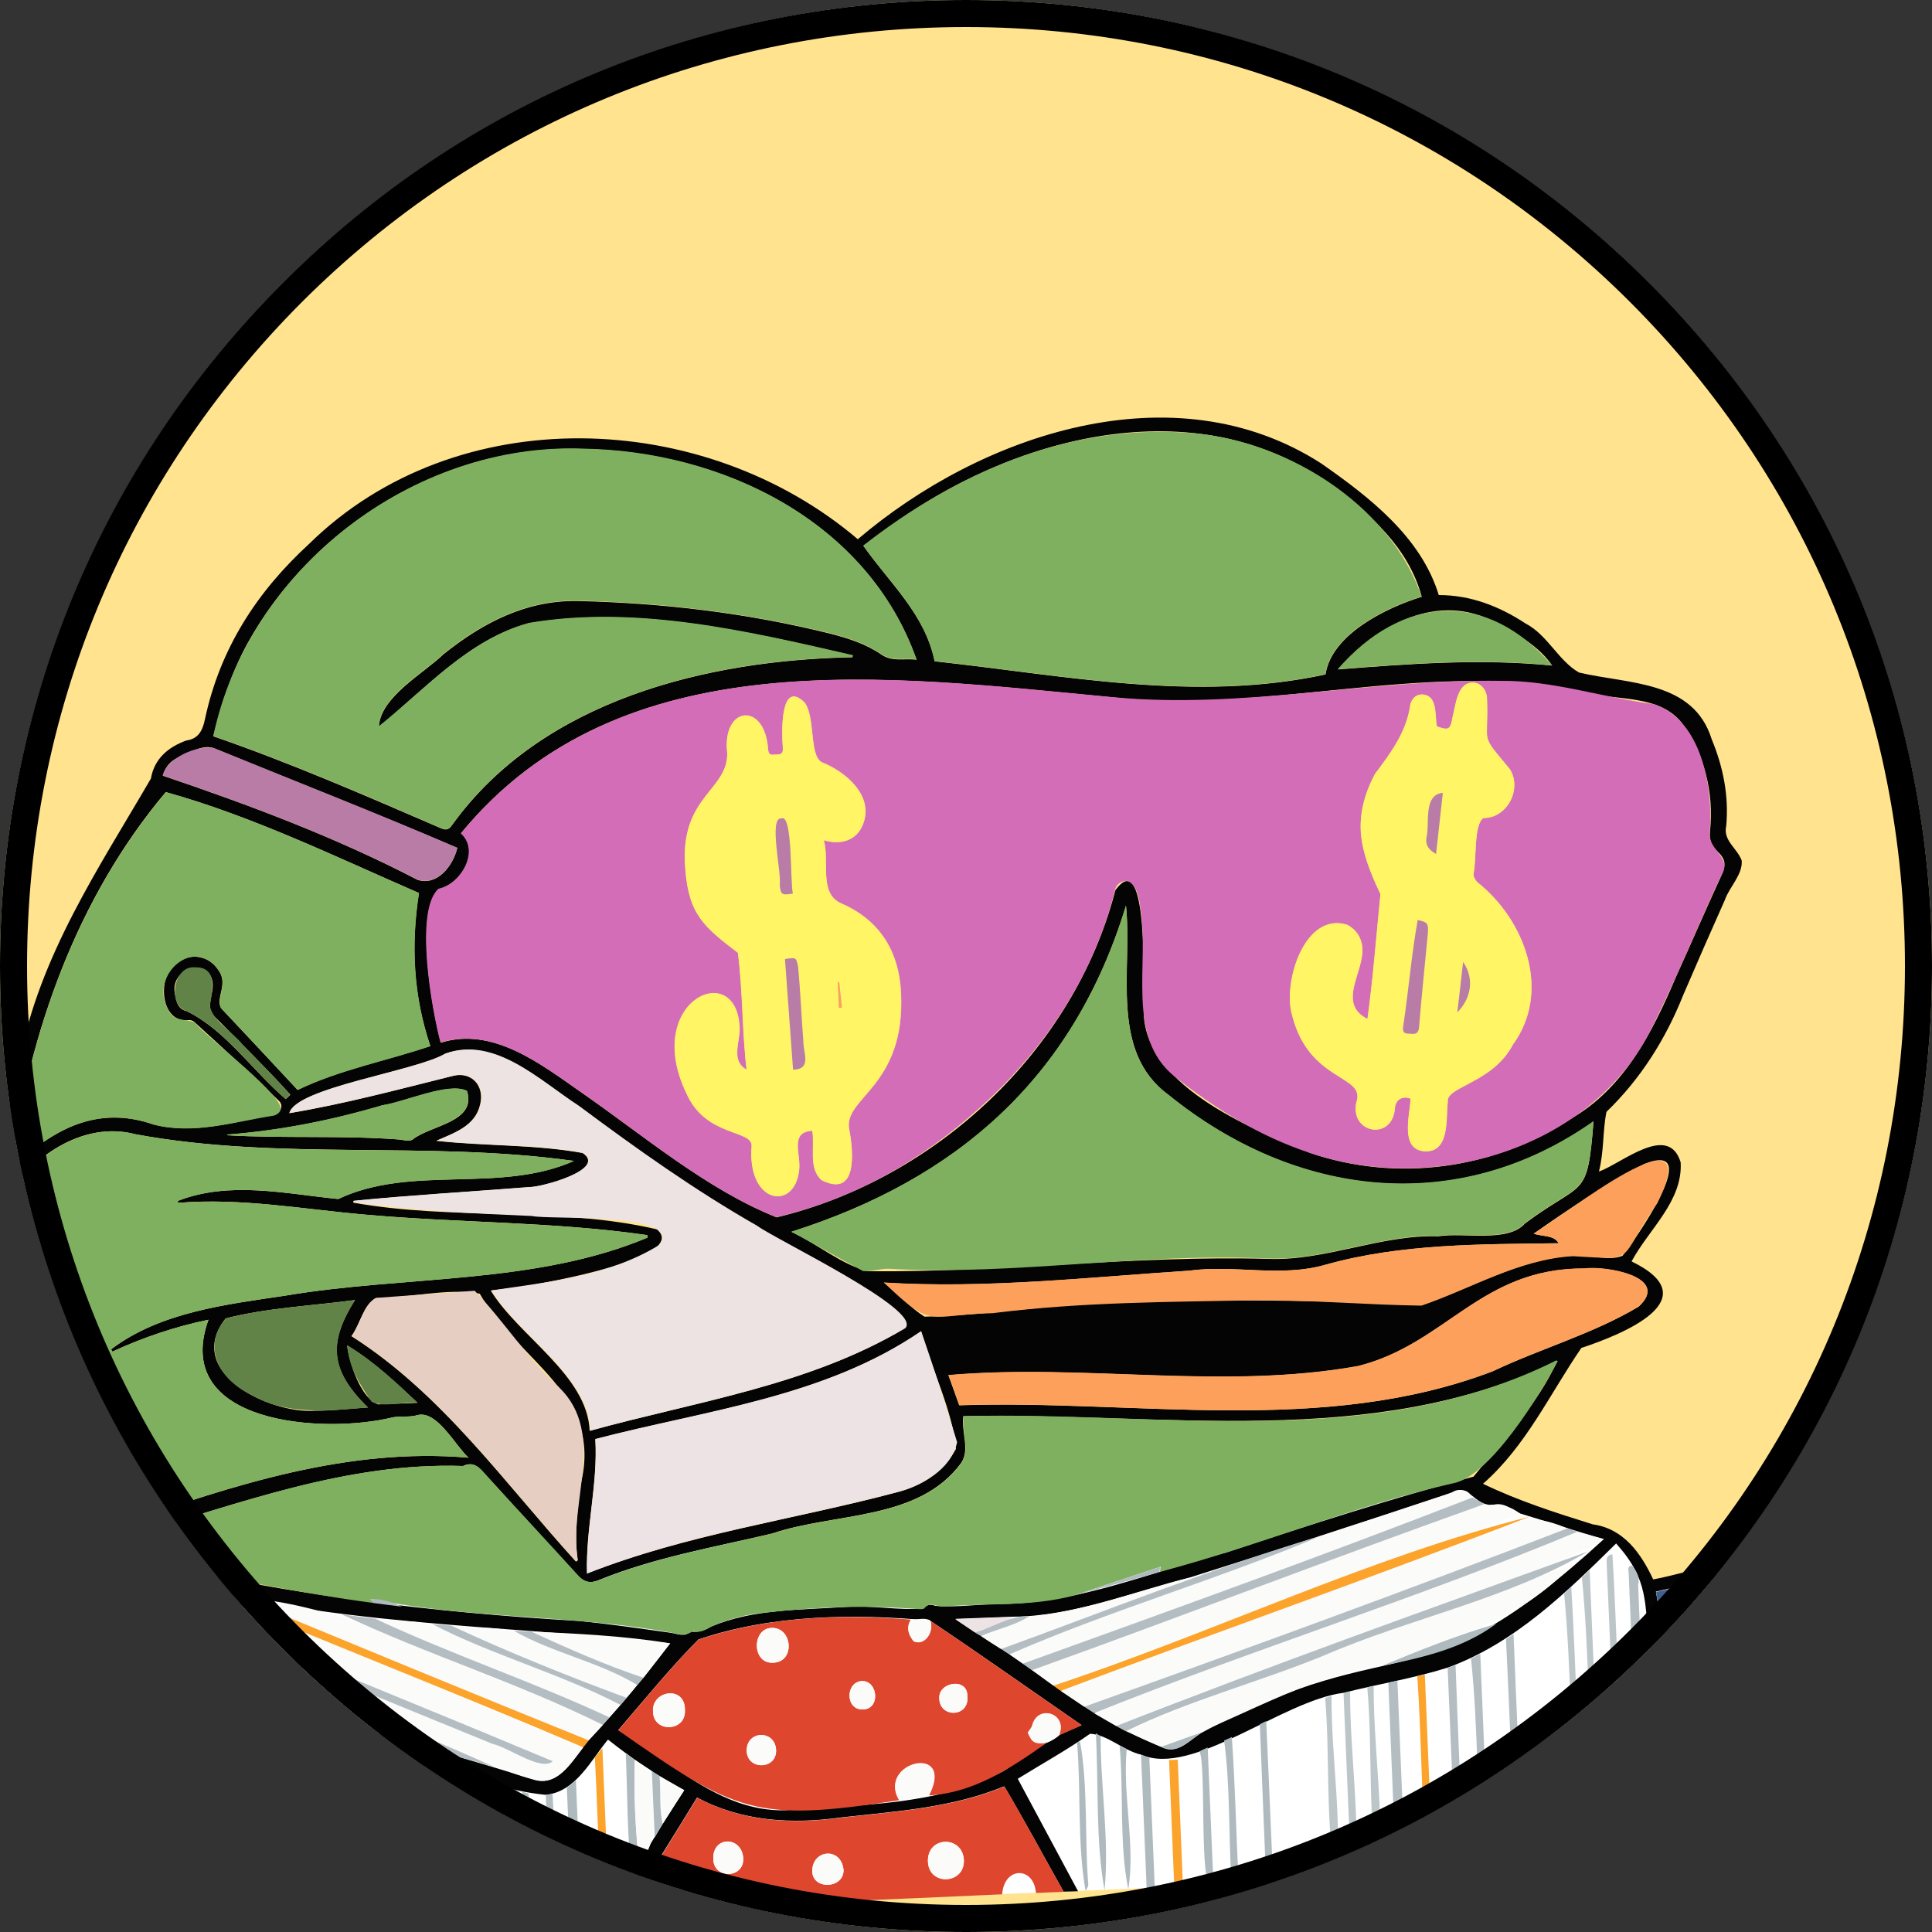
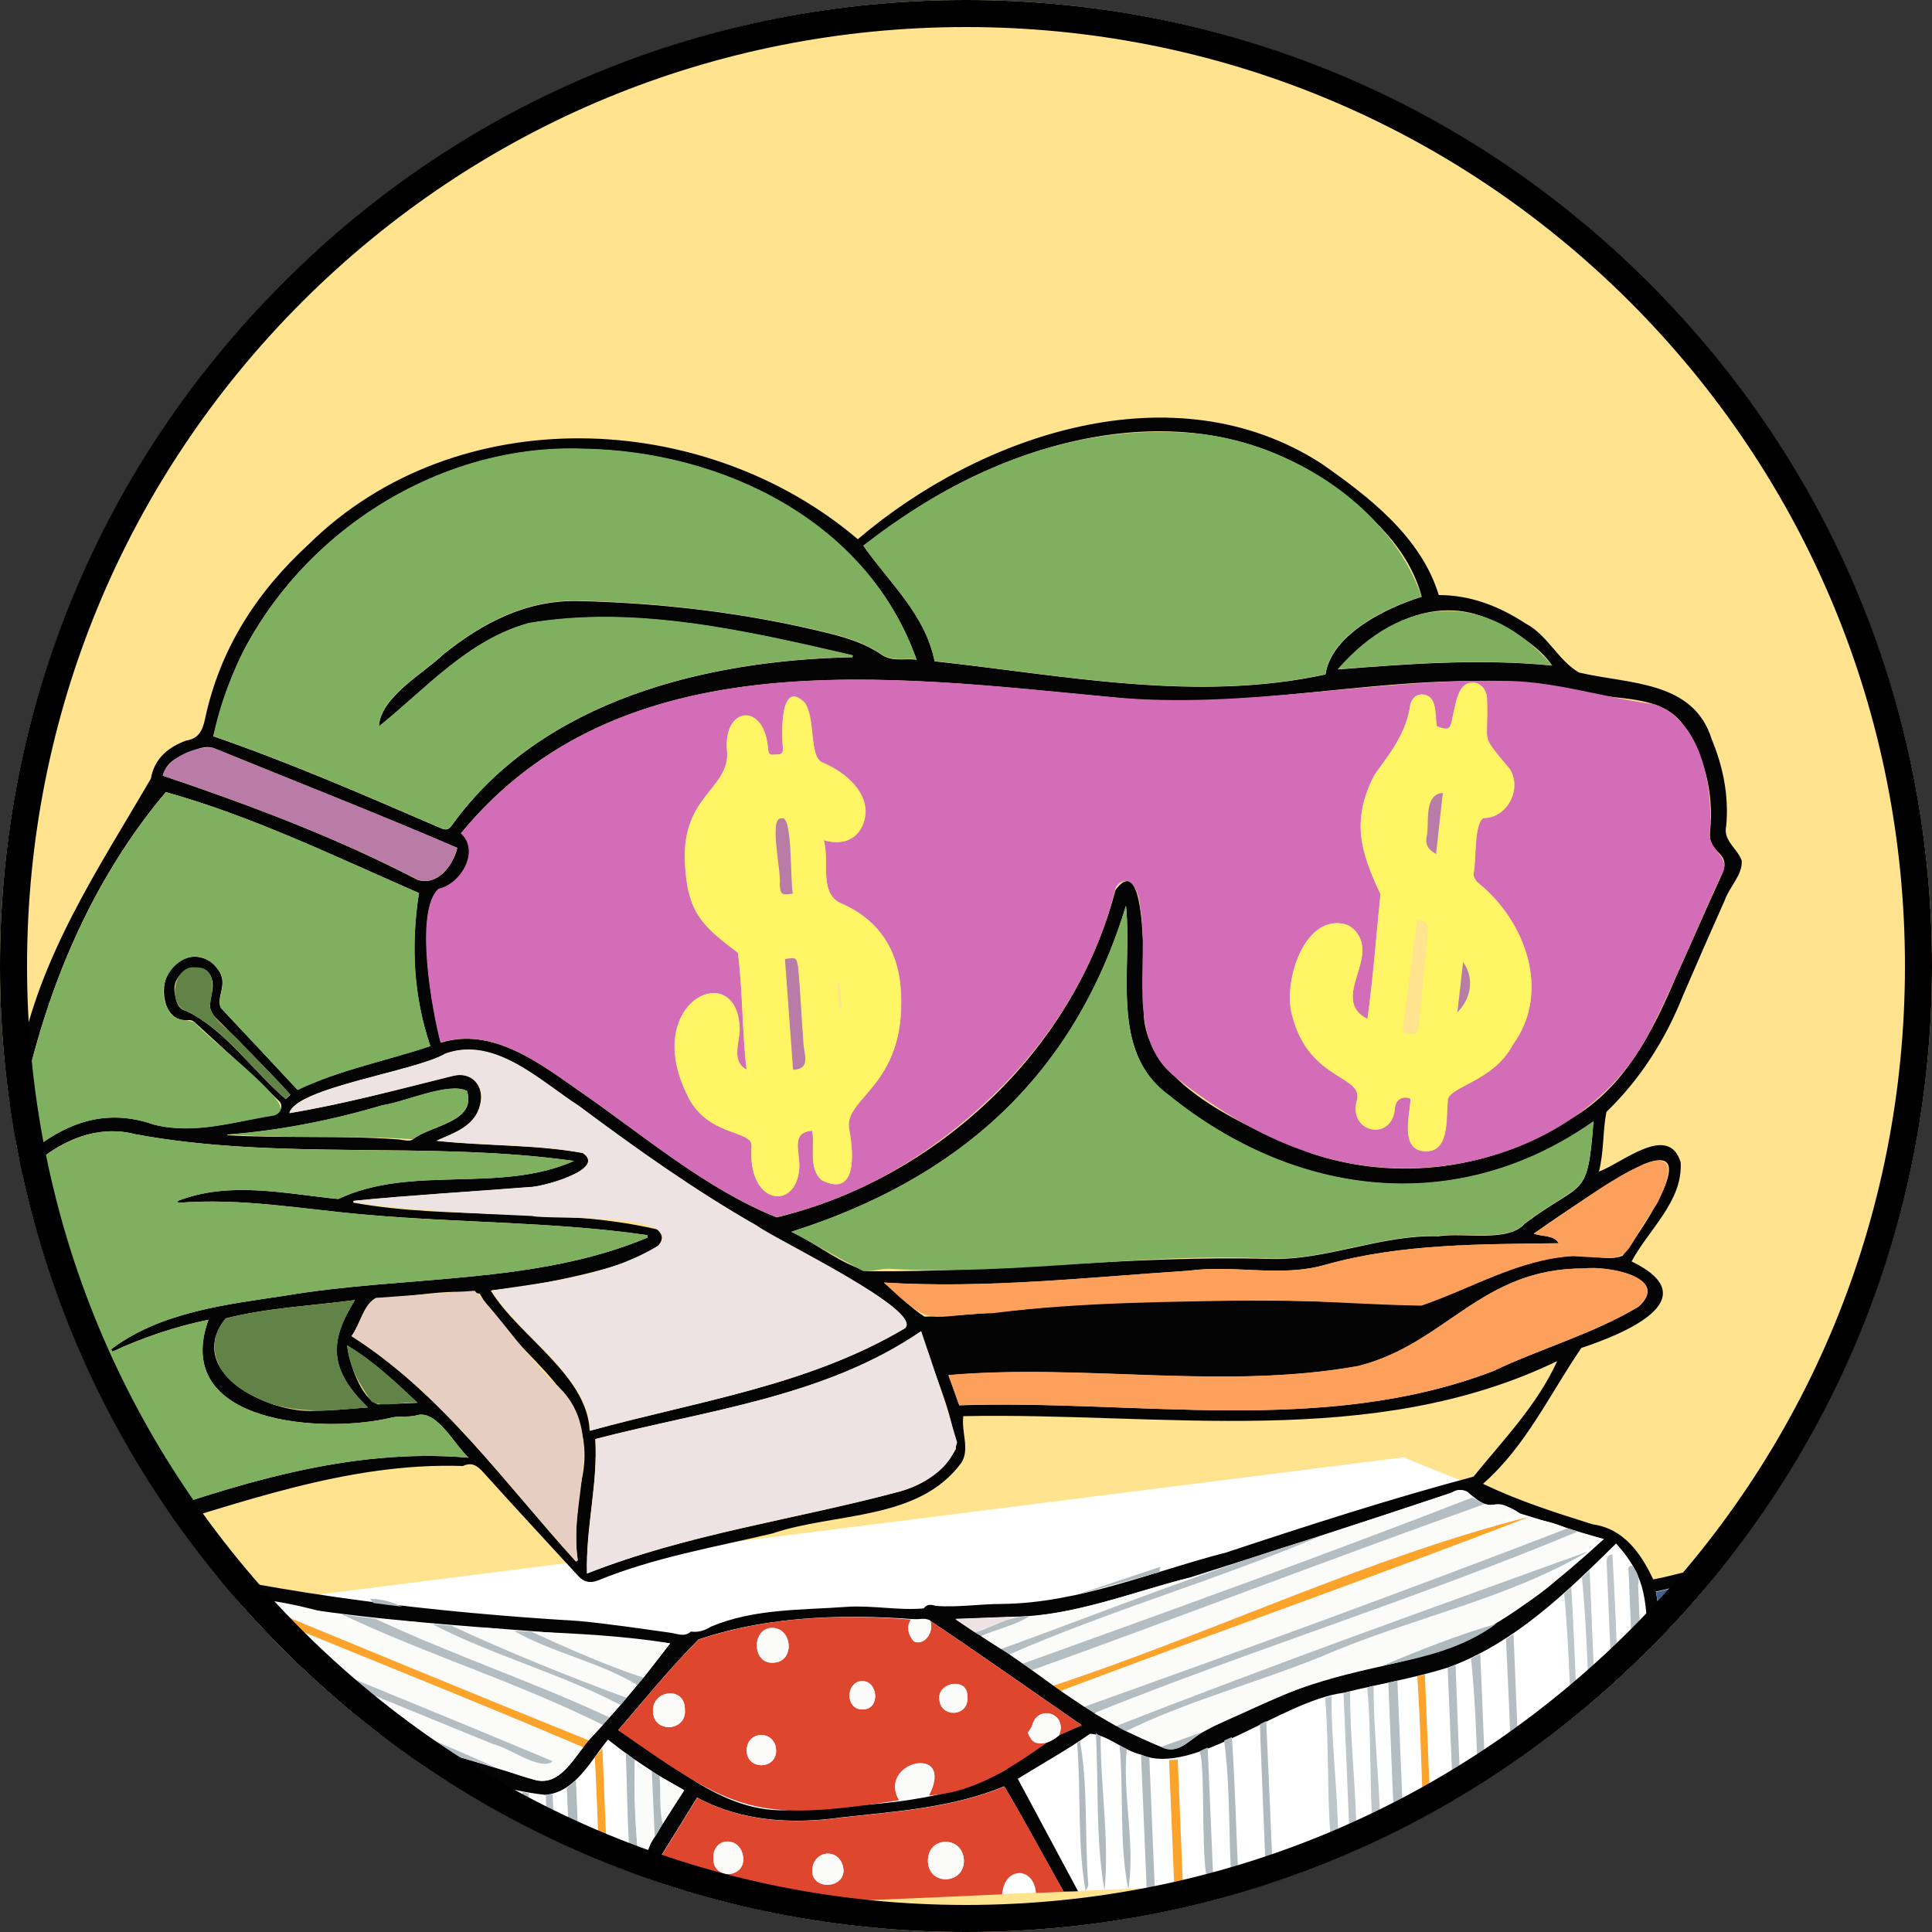
<svg xmlns="http://www.w3.org/2000/svg" xmlns:xlink="http://www.w3.org/1999/xlink" version="1.1" id="Layer_1" x="0px" y="0px" viewBox="0 0 100 100" style="enable-background:new 0 0 100 100;" xml:space="preserve">
  <rect x="0" y="0" width="100" height="100" fill="#333333" stroke="none" />
  <style type="text/css">
	.st0{clip-path:url(#SVGID_00000162345622999789709080000018317628969953788576_);}
	.st1{fill:#FFE38F;}
	.st2{fill:#FFFFFF;}
	.st3{fill:#040404;}
	.st4{fill:#DE472E;}
	.st5{fill:#42608D;}
	.st6{fill:#B4BEC2;}
	.st7{fill:#BCC5C8;}
	.st8{fill:#FCA32B;}
	.st9{fill:#AFBABE;}
	.st10{fill:#B87CA7;}
	.st11{fill:#D46DB7;}
	.st12{fill:#7FB05F;}
	.st13{fill:#EDE3E2;}
	.st14{fill:#EDE3E4;}
	.st15{fill:#FCA05B;}
	.st16{fill:#E6CEC2;}
	.st17{fill:#FBFBFA;}
	.st18{fill:#618347;}
	.st19{fill:#FFF565;}
</style>
  <g>
    <g>
      <defs>
        <path id="SVGID_1_" d="M50,0L50,0c27.61,0,50,22.39,50,50l0,0c0,27.61-22.39,50-50,50l0,0C22.39,100,0,77.61,0,50l0,0     C0,22.39,22.39,0,50,0z" />
      </defs>
      <clipPath id="SVGID_00000067218122584223814570000007609402930050770610_">
        <use xlink:href="#SVGID_1_" style="overflow:visible;" />
      </clipPath>
      <g style="clip-path:url(#SVGID_00000067218122584223814570000007609402930050770610_);">
        <path class="st1" d="M50,0L50,0c27.61,0,50,22.39,50,50l0,0c0,27.61-22.39,50-50,50l0,0C22.39,100,0,77.61,0,50l0,0     C0,22.39,22.39,0,50,0z" />
        <g>
          <path class="st2" d="M81.89,94.03c3.43-2.88,6.43-6.2,9.5-9.45l-1.36-0.78l-1.47-2.05l-3.02,0.13l-1.5-2.31      c-2.63-0.63-8.83-3.07-11.39-4.14c0,0-63.5,8.03-63.5,8.03c2.99,5.25,5.55,10.73,8.52,16l60.27-2.51      C79.31,96.05,80.63,95.08,81.89,94.03z" />
          <path class="st3" d="M55.8,97.89c-1.06-1.98-2.09-3.9-3.12-5.82c1.22-0.76,2.55-1.49,3.74-2.33c0.89,0.03,1.72,0.87,2.64,1.08      l0.01,0c2.65,1.18,7.29-2.8,10.47-3.2c1.78-0.45,3.63-0.75,5.38-1.3c3.47-1.26,6.14-3.88,8.73-6.43      c1.74,1.94,1.44,3.06,1.74,5.44c0.25,1.55,0.54,3.09,0.86,4.62c0.27-0.27,0.53-0.54,0.8-0.81c-0.44-2.26-0.98-4.5-1.34-6.76      c0.34-0.08,0.68-0.15,1.05-0.24c0.35,2.04,0.8,4.01,1.23,6.03c0.15-0.16,0.3-0.32,0.45-0.47c-0.42-1.86-0.81-3.74-1.17-5.63      c0.41-0.01,0.9-0.3,1.17,0.11c0.72,1.18,1.27,2.44,1.67,3.75c0.23-0.24,0.46-0.49,0.68-0.73c-0.11-0.28-0.22-0.55-0.33-0.83      c0.02-0.02,0.03-0.04,0.05-0.06c0.23,0.15,0.46,0.3,0.69,0.46c0.18-0.19,0.36-0.39,0.55-0.58c-0.45-0.27-0.88-0.64-1.42-0.7      c-0.22-0.03-0.31-0.15-0.4-0.32c-1.19-2.76-1.91-1.87-4.36-1.42c-0.64-1.36-1.53-2.63-3.13-2.85c-1.92-0.6-3.86-1.22-5.68-2.1      c2.22-1.94,3.47-4.67,5.09-7.03c2.14-0.71,6.63-2.52,2.6-4.48c0.89-1.66,2.66-3.12,2.54-5.13c-0.63-2.06-3.03,0.05-4.23,0.48      c0.27-1.05,0.19-2.11,0.39-3.09c1.75-1.69,3.06-3.75,3.97-6.04c0.71-1.65,1.43-3.3,2.16-4.93c0.23-0.67,0.93-1.31,0.87-2.04      c-0.24-0.65-0.98-1.03-0.8-1.8c0.14-1.56-0.16-3.04-0.75-4.47c-0.95-3.06-4.29-2.85-6.87-3.46c-1.07-0.61-1.63-1.95-2.77-2.54      c-1.37-0.9-2.85-1.47-4.49-1.47c-0.92-3.02-3.62-5.09-6.08-6.81c-7.62-4.91-17.61-1.52-23.99,3.92      c-7.94-6.75-20.77-7.26-28.41,0.25c-2.67,2.45-4.6,5.39-5.38,9.06c-0.13,0.62-0.35,1.02-0.97,1.11      c-0.91,0.33-1.65,0.92-1.83,1.97c-2.71,4.66-5.76,9.14-6.82,14.66c-0.41,1.8-0.85,3.6-0.97,5.46c-0.03,0.48-0.19,0.82-0.54,1.12      c-0.92,0.89-1.69,1.94-2.55,2.88c0.09,0.26,0.18,0.51,0.27,0.76c0.56-0.4,2.54-3.36,2.96-2.98c1.34-2.21,4.06-4.23,6.85-3.49      c7.49,1.38,15.13,0.32,22.69,1.38c-3.86,1.71-8.4,0.17-12.2,1.97c-2.74-0.27-5.62-0.95-8.31,0.1c0,0.03,0.01,0.07,0.01,0.1      c3.27-0.27,6.45,0.33,9.71,0.61c4.86,0.43,9.75,0.36,14.59,1.06c0,0.04,0.01,0.08,0.01,0.13c-5.82,2.44-12.55,1.95-18.73,3      c-3.08,0.46-6.49,0.85-9.03,2.78c0.02,0.04,0.05,0.08,0.07,0.12c1.57-0.73,3.3-1.31,4.97-1.65c-1.96,5.43,6.01,5.93,9.54,5.05      c0.43-0.07,0.89,0.01,1.3-0.12c1.01-0.22,1.92,1.56,2.62,2.21c-6.21-0.54-12.15,1.41-17.94,3.43c0.13,0.2,0.27,0.41,0.4,0.61      c5.66-1.66,11.27-3.81,17.25-3.61c0.59-0.28,0.88,0.14,1.24,0.53c1.56,1.73,3.14,3.43,4.71,5.14c0.31,0.35,0.65,0.41,1.05,0.25      c2.91-1.19,5.99-1.71,9.02-2.43c3.25-1.1,7.57-0.64,9.78-3.66c0.45-0.7-0.01-1.58,0.1-2.41c10.27-0.21,21.19,1.77,30.74-2.85      c-1.04,2.28-2.75,4.03-4.33,5.98c-4.28,1.14-8.56,2.52-12.78,3.92c-3.85,0.99-7.63,2.63-11.64,2.67c-1.14,0-2.29,0.19-3.42,0.1      c-0.23-0.07-0.44-0.11-0.62,0.13c-1.29,0.12-2.67-0.17-3.98-0.08c-2.35,0.17-4.81,0.09-7.02,1.02      c-0.34,0.21-0.65,0.31-1.05,0.26c-0.34,0.3-0.7,0.11-1.06,0.06c-1.59-0.22-3.17-0.46-4.77-0.61      c-7.53-0.45-15.02-1.34-22.37-3.09c0.16,0.26,0.32,0.52,0.48,0.78c8.64,2.58,17.78,2.48,26.64,3.47      c-1.31,1.73-2.72,3.44-4.22,5.02c-0.77,0.88-1.47,2.47-2.88,2.01c-5.36-1.64-10.76-3.19-16.21-4.54      c0.22,0.41,0.44,0.83,0.65,1.24c3.37,0.92,6.76,1.7,10.12,2.66c2.03,0.47,4.02,1.24,6.09,1.45c1.56-0.14,2.34-1.77,3.24-2.86      c1.29,1.02,2.5,1.85,3.94,2.62c-1.34,2.05-2.54,4.11-3.78,6.23l0.92-0.04c1.12-1.97,2.34-3.85,3.53-5.81      c2.3,1.24,4.92,1.39,7.46,1.03c2.86-0.32,5.71-0.49,8.44-1.61c1.06,1.79,2.05,3.64,3.07,5.45C55.27,97.91,55.51,97.9,55.8,97.89      z M85.1,60.25c3.19-1.27-0.48,3.94-1.12,4.75c-0.76,0.31-1.75-0.11-2.57,0c-2.78,0.16-5.28,1.68-7.83,2.56      c-6.02-0.31-12.03-0.35-18.06-0.02c-2.55,0.2-5.1,0.56-7.67,0.61c-0.75-0.48-1.37-1.18-2.1-1.76c5.28,0.32,10.53-0.27,15.8-0.62      c2.36-0.32,4.76,0.36,7.07-0.31c3.93-1.1,8.06-1.05,12.06-1.11c-0.24-0.44-0.85-0.33-1.29-0.5      C81.24,62.55,83.11,61.31,85.1,60.25z M44.95,65.8c-1.39-0.33-2.61-1.4-3.99-2.04c8.46-2.69,14.57-7.85,17.32-16.88      c0.35,3.3-0.88,7.54,2.2,9.8c6.55,5.31,14.93,6.35,22,1.37c-0.32,4.1-0.49,2.99-3.55,5.28c-0.87,1-3.16,0.45-4.47,0.66      c-3.01-0.09-5.84,1.28-8.82,1.17C58.74,64.97,51.83,65.86,44.95,65.8z M81.46,35.69c1.79,0.65,4.27,0.12,5.56,1.69      c1.2,1.69,1.7,3.58,1.49,5.67c-0.04,0.41,0.07,0.72,0.36,0.99c0.48,0.46,0.48,0.73,0.2,1.34c-0.79,1.72-1.54,3.46-2.32,5.18      c-1.21,2.85-2.67,5.75-5.43,7.34c-4,2.62-8.98,3.32-13.52,1.77c-3.1-1.26-8.88-3.61-8.59-7.62c-0.06-0.78,0.28-8.39-1.48-5.97      c-2.15,8.31-9.3,14.95-17.53,16.93c-3.63-1.45-6.85-4.21-10.11-6.47c-2.11-1.47-4.57-3.41-7.27-2.57      c-0.44-1.63-1.38-6.84-0.1-7.96c1.14-0.23,2.18-1.96,1.14-2.88c8.29-10.09,22.18-8.12,33.69-7.04      C65.55,36.98,73.52,34.22,81.46,35.69z M77.45,32.24c1.05,0.54,2.23,1.23,2.89,2.21c-3.73-0.37-7.42-0.09-11.09,0.2      C71.29,32.34,74.45,30.59,77.45,32.24z M45.86,27.42c6.37-4.82,16.07-7.42,23-2.31c2.06,1.47,4.04,3.23,4.73,5.78      c-1.82,0.56-4.67,1.94-4.98,4.02c-6.72,1.46-13.51,0.05-20.23-0.68c-0.5-2.44-2.31-4.02-3.69-5.98      C45.07,27.97,45.46,27.69,45.86,27.42z M12.79,33.34c3.43-6.21,10.29-10.35,17.37-10.1c7.22,0.11,14.75,3.75,17.28,10.91      c-0.62-0.09-1.24,0.13-1.82-0.27c-0.81-0.56-1.74-0.85-2.68-1.09c-4.27-1.06-8.64-1.58-13.03-1.68      c-2.66-0.05-4.9,1.11-6.95,2.75c-1.05,1.01-3.26,2.21-3.35,3.75c2.4-1.93,4.63-4.5,7.77-5.35c5.55-0.94,11.34,0.42,16.76,1.67      c-0.01,0.03-0.01,0.06-0.02,0.09c-7.54,0.15-16.05,2.21-20.71,8.67c-0.19,0.28-0.34,0.29-0.61,0.17      c-3.89-1.68-7.76-3.37-11.76-4.75C11.46,36.44,11.98,34.83,12.79,33.34z M9.16,39.24c0.6-0.21,1.25-0.73,1.89-0.52      c4.21,1.72,8.44,3.37,12.62,5.17c-0.23,0.95-1.05,1.98-2.06,1.65c-4.25-2.21-8.66-3.86-13.18-5.39      C8.53,39.75,8.79,39.42,9.16,39.24z M7.95,58.2c-2.93-1.01-5.21,0.24-7.31,2.24l0-0.01c-0.02,0.01-0.05,0.02-0.07,0.02      C1.51,53.4,4.01,46.42,8.58,41c4.47,1.24,8.82,3.36,13.1,5.22c-0.42,2.69-0.29,5.32,0.59,7.92c-2.28,0.77-4.69,1.22-6.87,2.27      c-1.33-1.43-2.64-2.83-3.96-4.23c-0.3-0.55,0.42-1.26-0.16-2c-0.62-0.94-2.03-0.87-2.55,0.14c-0.52,0.87-0.23,2.64,1.04,2.48      c0.09-0.01,0.22,0.03,0.28,0.09c1.48,1.34,2.95,2.7,4.38,4.08c0.3,0.28,0.04,0.67-0.25,0.74C12.13,58.05,10.04,58.74,7.95,58.2z       M11.07,52.58c1.33,1.35,2.68,2.67,3.96,4.08c-0.07,0.06-0.14,0.14-0.24,0.23c-1.71-1.46-3.1-3.56-5.12-4.55      c-0.32-0.08-0.51-0.26-0.59-0.78c-0.44-1.52,1.99-2.14,1.93-0.48C10.99,51.57,10.67,52.16,11.07,52.58z M20.53,58.97      c-2.92-0.21-5.85-0.04-8.77-0.21c0-0.01,0-0.03,0-0.03c2.73-0.21,5.41-0.74,8.04-1.52c1.13-0.16,3.44-1.22,4.37-0.74      c0.52,1.62-1.89,1.77-2.81,2.51C21.19,59.11,20.81,58.98,20.53,58.97z M27.25,66.56c0.92-0.16,8.48-1.46,6.75-2.93      c-5.11-1.19-10.52-0.45-15.71-1.38c0-0.03,0-0.06,0-0.09c3.02-0.3,6.05-0.47,9.07-0.71c0.64,0.02,4.09-0.93,2.79-1.77      c-2.49-0.45-5.05-0.35-7.57-0.63c0.92-0.41,2.01-0.75,2.27-1.88c0.24-0.99-0.46-1.72-1.41-1.48c-2.82,0.7-5.6,1.45-8.47,1.93      c0.33-1.32,6.55-2.17,8.07-3.08c2.56-0.91,4.9,1.41,6.91,2.71c2.98,2.22,5.99,4.37,9.21,6.2c1.01,0.74,8.58,4.35,7.68,5.3      c-5.01,2.97-10.77,3.78-16.32,5.31c-0.11-2.87-3.67-4.89-5.12-7.26C26.07,66.72,26.66,66.66,27.25,66.56z M16.32,73.02      c-2.42,0.17-6.83-2.02-4.64-4.78c2.15-0.55,4.47-0.65,6.69-0.95c-1.35,2.15-1.35,3.6,0.67,5.56      C18.09,72.91,17.21,73.02,16.32,73.02z M19.58,72.69c-0.88-0.27-1.51-2.14-1.61-3.05c1.39,0.84,2.48,1.88,3.64,2.97      C20.88,72.64,20.23,72.67,19.58,72.69z M30.06,76.81c-0.18,1.31-0.33,2.63-0.16,3.96c-0.03,0.02-0.06,0.04-0.09,0.06      c-3.7-4.07-6.92-8.68-11.62-11.67c0.47-0.64,0.61-1.62,1.26-1.97c1.76,0,3.71-0.54,5.38-0.23      C26.87,70.52,31.22,72.15,30.06,76.81z M49.48,75c-0.7,1.23-1.78,1.93-3.09,2.25c-5.34,1.42-10.84,2.16-16.01,4.2      c-0.07-2.36,0.57-4.64,0.43-6.96c5.75-1.5,11.86-2.16,16.86-5.58C48.22,70.88,49.3,72.97,49.48,75z M77.26,70.98      c-8.8,3.35-18.42,1.45-27.61,1.76c-0.17-0.47-0.35-0.99-0.56-1.56c7.07-0.61,14.19,0.79,21.21-0.47      c4.56-1.15,6.34-5.08,11.72-5.05c1.07-0.15,4.48,0.42,2.8,1.97C82.46,69.04,79.74,69.8,77.26,70.98z M52.45,83.68      c3.15-0.03,6.11-1.27,9.14-2.03c4.52-1.43,9.04-2.88,13.54-4.39c0.71-0.47,1.08,0.35,1.72,0.58c0.13,0.02,0.28,0.1,0.4,0.06      c0.58-0.18,0.98,0.23,1.44,0.44c1.46,0.43,2.85,0.92,4.33,1.32c-9.68,8.89-10.47,4.47-20.74,9.98c-0.71,0.39-1.3,1.23-2.17,0.77      c-3.56-1.37-6.4-3.98-9.63-5.93l0-0.01c-0.33-0.23-0.67-0.45-1.01-0.68L52.45,83.68z M51.94,91.67      c-3.43,1.82-7.54,1.73-11.34,2.03c-3.36,0.06-5.87-2.54-8.6-4.15c1.36-1.58,2.69-3.22,4.15-4.69c3.84-1.3,8.06-1.34,12.01-0.98      l-0.01,0l0,0.01c2.64,1.77,5.21,3.59,7.83,5.4c-0.43,0.19-0.8,0.36-1.17,0.52l0.01,0.01c-0.19,0.17-0.43,0.31-0.66,0.39l0-0.01      C53.42,90.69,52.68,91.19,51.94,91.67z" />
          <path class="st4" d="M33.07,97.95c1-1.63,2-3.25,3.02-4.9c2.31,1.24,4.92,1.39,7.46,1.03c2.86-0.32,5.71-0.49,8.44-1.61      c1.06,1.79,2.05,3.64,3.07,5.45c-0.48,0.02-0.96,0.04-1.44,0.06c-0.1-1.38-1.64-1.39-1.75,0.07c-6.34,0.29-12.68,0.54-19.02,0.8      C32.91,98.55,32.99,98.25,33.07,97.95z M49.89,96.28c-0.06-1.29-1.91-1.26-1.86,0.08C48.08,97.63,49.93,97.54,49.89,96.28z       M38.47,96.17c-0.09-1.15-1.59-1.14-1.55,0.04C36.92,97.29,38.53,97.24,38.47,96.17z M42.04,96.84c0,1.01,1.66,0.93,1.62-0.06      C43.53,95.6,42.06,95.72,42.04,96.84L42.04,96.84z M34.69,97.26c-1,0-1.04,1.55,0.05,1.43C35.55,98.64,35.77,97.14,34.69,97.26z      " />
          <path class="st5" d="M90.11,85.94c-0.4-1.32-0.95-2.58-1.67-3.75c-0.27-0.41-0.76-0.13-1.17-0.11c0.36,1.89,0.75,3.76,1.17,5.63      C89.01,87.11,89.56,86.53,90.11,85.94z" />
          <path class="st5" d="M87.06,89.15c0.31-0.32,0.63-0.65,0.94-0.97c-0.42-2.01-0.88-3.99-1.23-6.02      c-0.37,0.08-0.71,0.16-1.05,0.24C86.08,84.66,86.62,86.9,87.06,89.15z" />
          <path class="st6" d="M84.72,91.47c0.15-0.14,0.3-0.28,0.44-0.43c-0.12-3-0.25-6-0.37-9c0.1-0.4-0.07-0.68-0.3-1      c-0.3,0-0.19,0.24-0.19,0.39C84.44,84.78,84.58,88.13,84.72,91.47z" />
          <path class="st7" d="M83.65,92.47c0.11-0.1,0.22-0.19,0.32-0.29c-0.18-3.91-0.29-7.82-0.51-11.73v0      c-0.31,0.04-0.31,0.24-0.3,0.45C83.33,84.76,83.49,88.62,83.65,92.47z" />
          <path class="st7" d="M82.46,93.54c0.11-0.09,0.22-0.18,0.32-0.28c-0.17-4-0.33-7.99-0.5-11.99c-0.13,0.13-0.26,0.25-0.4,0.38      C82.26,85.59,82.23,89.58,82.46,93.54z" />
          <path class="st6" d="M78.45,96.59c0,0.01,0,0.01,0,0.02c0.13-0.09,0.26-0.18,0.38-0.26c-0.16-3.92-0.33-7.84-0.49-11.77      c-0.13,0.08-0.26,0.17-0.39,0.26C78.14,88.76,78.29,92.67,78.45,96.59z" />
          <path class="st7" d="M81.53,94.32c0.11-0.09,0.22-0.17,0.32-0.26c-0.18-3.97-0.29-7.95-0.52-11.91      c-0.12,0.11-0.25,0.22-0.37,0.34C81.33,86.4,81.3,90.38,81.53,94.32z" />
          <path class="st6" d="M71.86,87.1c0.16-0.04,0.31-0.07,0.47-0.11l0.42,10.18l-0.48,0.02L71.86,87.1z" />
          <path class="st6" d="M76.14,85.84c0.16-0.08,0.32-0.16,0.48-0.23l0.47,11.39c-0.14,0.02-0.24,0.03-0.4,0.05      C76.46,93.31,76.52,89.54,76.14,85.84z" />
          <path class="st6" d="M17.57,99.06c-0.01,0.12,0.01,0.31,0.1,0.41l0.38-0.02c-0.05-3.06-0.41-6.15-0.28-9.18      c-0.19-0.05-0.39-0.11-0.58-0.16C17.35,93.09,17.44,96.07,17.57,99.06z" />
          <path class="st6" d="M74.93,86.33l0.41-0.15c0.13,3.62,0.29,7.24,0.44,10.87l-0.4,0.02L74.93,86.33z" />
          <path class="st8" d="M73.36,86.76c0.13-0.03,0.26-0.06,0.39-0.09c0.14,3.47,0.29,6.95,0.43,10.44      c-0.13,0.01-0.22,0.03-0.33,0.04C73.59,93.7,73.59,90.22,73.36,86.76L73.36,86.76z" />
          <path class="st8" d="M18.75,90.53c0.13,0.03,0.26,0.06,0.38,0.09c0.12,2.93,0.23,5.84,0.35,8.77c-0.12,0.01-0.22,0.03-0.37,0.04      L18.75,90.53L18.75,90.53z" />
          <path class="st7" d="M14.37,93.29c0-1.29-0.22-2.6-0.08-3.88c-0.14-0.05-0.28-0.09-0.42-0.14      C14.05,90.61,13.66,92.11,14.37,93.29z" />
          <path class="st6" d="M20.34,90.95c0.16,0.04,0.32,0.09,0.49,0.13c-0.13,2.73,0.21,5.5,0.25,8.24c-0.14,0.01-0.24,0.02-0.39,0.04      L20.34,90.95z" />
          <path class="st7" d="M15.05,94.61c0.12,0.23,0.24,0.46,0.36,0.69c-0.08-1.9-0.15-3.79-0.23-5.69c-0.11-0.03-0.22-0.06-0.33-0.09      C14.88,91.21,14.99,92.91,15.05,94.61z" />
          <path class="st7" d="M70.77,87.34c0.11-0.03,0.22-0.06,0.33-0.09c-0.01,3.31,0.57,6.77,0.26,10      C70.77,94.07,71.06,90.61,70.77,87.34z" />
          <path class="st8" d="M30.79,90.96c0.13-0.16,0.26-0.31,0.39-0.47c0.12,2.79,0.23,5.59,0.35,8.4c-0.13,0.01-0.24,0.02-0.39,0.04      C30.99,96.28,30.93,93.61,30.79,90.96L30.79,90.96z" />
          <path class="st7" d="M69.54,87.63c0.11-0.03,0.23-0.05,0.34-0.08c-0.01,3.22,0.54,6.64,0.25,9.76c-0.18-0.12-0.23-0.27-0.2-0.47      C69.8,93.76,69.67,90.69,69.54,87.63L69.54,87.63z" />
          <path class="st7" d="M16.75,97.8c-0.04-2.61-0.35-5.24-0.24-7.83c-0.14-0.05-0.27-0.1-0.41-0.15c0.07,2.44,0.2,4.88,0.29,7.32      C16.51,97.36,16.63,97.58,16.75,97.8z" />
          <path class="st6" d="M21.68,91.31c0.16,0.05,0.32,0.09,0.48,0.14c-0.15,2.58,0.2,5.21,0.23,7.8c-0.24,0.07-0.39,0.11-0.41-0.2      C21.89,96.46,21.74,93.88,21.68,91.31z" />
          <path class="st7" d="M68.59,87.88c0.11-0.03,0.22-0.07,0.33-0.1c-0.02,3.16,0.57,6.48,0.23,9.56      C68.59,94.3,68.85,91.01,68.59,87.88z" />
          <path class="st9" d="M29.34,92.54c0.16-0.13,0.31-0.26,0.47-0.39c0.09,2.25,0.19,4.51,0.28,6.79l-0.48,0.02      C29.52,96.82,29.43,94.68,29.34,92.54z" />
          <path class="st6" d="M23.49,91.81c0.13,0.03,0.26,0.07,0.39,0.1c0.1,2.42,0.19,4.85,0.29,7.27c-0.21,0.04-0.39,0.13-0.4-0.17      C23.68,96.61,23.58,94.21,23.49,91.81z" />
          <path class="st9" d="M65.21,89.25c0.11-0.06,0.22-0.12,0.33-0.17c0.12,2.78,0.25,5.56,0.36,8.34c-0.26,0.13-0.36,0.07-0.37-0.22      C65.42,94.55,65.31,91.9,65.21,89.25z" />
          <path class="st9" d="M59.06,90.83c0.14,0.05,0.29,0.11,0.43,0.16l0.28,6.72l-0.42,0.02L59.06,90.83z" />
          <path class="st8" d="M60.51,91.1c0.15-0.01,0.3-0.01,0.45-0.02c0.09,2.18,0.18,4.37,0.27,6.57l-0.45,0.02L60.51,91.1z" />
          <path class="st9" d="M63.36,90.09c0.13-0.06,0.27-0.12,0.4-0.18c0.17,2.43,0.22,4.87,0.34,7.3c0.01,0.24,0,0.42-0.35,0.3      C63.58,95.05,63.69,92.53,63.36,90.09L63.36,90.09z" />
          <path class="st9" d="M32.39,90.73c0.16,0.13,0.31,0.25,0.47,0.37c-0.06,1.77,0.03,3.62,0.22,5.38c-0.13,0.2-0.25,0.4-0.38,0.6      C32.45,95,32.48,92.82,32.39,90.73z" />
          <path class="st9" d="M62.08,90.65c0.14-0.07,0.28-0.14,0.43-0.2l0.3,7.1C62.01,98.35,62.47,91.3,62.08,90.65z" />
-           <path class="st6" d="M26.03,92.46c0.12,0.03,0.24,0.07,0.35,0.1C26.91,101.64,26.22,101,26.03,92.46z" />
          <path class="st9" d="M56.72,89.71c0.08,0.05,0.17,0.11,0.25,0.16c-0.01,2.64,0.46,5.38,0.2,7.97      C56.7,95.25,56.87,92.38,56.72,89.71z" />
          <path class="st6" d="M27.04,92.74c0.11,0.03,0.21,0.06,0.32,0.09C27.89,101.48,27.13,100.83,27.04,92.74z" />
          <path class="st9" d="M55.75,90.21c0.05-0.03,0.1-0.06,0.15-0.09c0.43,2.4,0.23,4.97,0.43,7.43c0,0.11-0.09,0.22-0.14,0.33      C55.75,95.4,55.96,92.75,55.75,90.21z" />
          <path class="st6" d="M28.25,92.9c0.12-0.01,0.24-0.03,0.35-0.04C29.1,101.03,28.44,101.13,28.25,92.9L28.25,92.9z" />
          <path class="st9" d="M57.95,90.36c0.12,0.06,0.24,0.12,0.37,0.17c-0.23,2.38,0.46,4.96,0.08,7.26      C57.92,95.43,58.17,92.8,57.95,90.36L57.95,90.36z" />
          <path class="st9" d="M91.09,84.9c0.01-0.06,0.02-0.13,0.03-0.19c-0.2-0.13-0.4-0.26-0.6-0.39c-0.02,0.02-0.03,0.04-0.05,0.06      c0.11,0.28,0.22,0.55,0.33,0.83C90.89,85.1,90.99,85,91.09,84.9z" />
          <path class="st10" d="M33.07,97.95c-0.08,0.3-0.15,0.6-0.23,0.9c-0.1,0-0.19,0.01-0.28,0.01      C32.72,98.56,32.89,98.25,33.07,97.95z" />
          <path class="st11" d="M23.86,43.13c8.29-10.09,22.18-8.13,33.69-7.05c6.75,0.65,13.37-0.94,20.12-0.84      c2.7-0.03,5.3,0.87,7.96,1.21c2.44,0.84,3.04,4.27,2.87,6.59c-0.15,0.99,1.25,1.31,0.56,2.33c-1.27,2.74-2.4,5.56-3.78,8.26      c-3.28,5.98-11.24,8.18-17.49,6.04c-2.58-0.85-4.85-2.26-6.98-3.94c-2.58-2.06-1.29-5.88-1.79-8.77      c-0.04-0.45-0.21-1.24-0.69-1.37c-0.25,0.02-0.53,0.11-0.62,0.48c-1.09,4.42-3.67,8.27-6.97,11.24      c-3.07,2.78-6.56,4.76-10.56,5.69c-3.63-1.45-6.85-4.21-10.11-6.47c-2.1-1.47-4.58-3.4-7.27-2.57c-0.44-1.63-1.38-6.83-0.1-7.96      c1.14-0.23,2.18-1.97,1.13-2.89L23.86,43.13z M42.64,43.49c0.88,0.26,1.71,0.02,2.04-0.84c0.57-1.48-0.92-2.72-2.14-3.2      c-0.66-0.36-0.32-2.28-0.88-3.08c-1.3-1.29-1.2,1.63-1.13,2.36c0.01,0.27-0.11,0.33-0.33,0.32c-0.19-0.01-0.4,0.11-0.44-0.25      c-0.15-2.51-2.41-2.28-2.11,0.19c0.03,1.93-2.51,2.24-2.17,5.99c0.17,2.38,1.02,3.03,2.72,4.33c0.26,2.01,0.21,4.03,0.45,6.05      c-0.8-0.42-0.38-1.36-0.36-2.06c-0.05-3.77-5.07-1.55-2.76,3.27c1,2.31,3.43,1.87,3.38,2.75c-0.24,3.02,2.26,3.37,2.46,1.21      c0.09-0.8-0.51-1.94,0.68-2.01c0.14,0.87-0.21,1.91,0.47,2.55c1.86,0.96,1.66-1.42,1.45-2.56c-0.41-1.69,2.92-2.2,2.67-7.14      c-0.11-2.16-1.12-3.74-3.04-4.59C42.34,46.28,42.96,44.61,42.64,43.49L42.64,43.49z M70.78,52.74      c-1.44-0.72-0.42-2.14-0.28-3.26c0.12-0.83-0.29-1.37-0.76-1.61c-2.21-0.7-3.35,2.99-2.85,4.69c0.89,3.49,3.84,3.05,3.32,4.5      c-0.34,1.61,1.84,2,1.99,0.34c0.02-0.48,0.39-0.71,0.82-0.53c-0.05,0.88-0.56,2.6,0.7,2.72c1.33,0.08,1.12-1.64,1.22-2.55      c-0.15-0.78,2.34-0.99,3.37-2.97c2.01-2.75,0.63-6.45-1.83-8.4c-0.11-0.1-0.22-0.3-0.21-0.44c0.17-0.68,0-2.56,0.52-2.89      c1.22,0.01,2-1.48,1.37-2.52c-1.63-1.98-1.08-1.14-1.19-3.68c-0.02-0.42-0.3-0.75-0.62-0.8c-0.91-0.12-0.99,1.13-1.16,1.78      c-0.11,0.67-0.22,0.68-0.81,0.48c-0.12-0.55,0.05-1.53-0.69-1.65c-0.35-0.04-0.58,0.17-0.68,0.49      c-0.19,1.44-1.01,2.52-1.84,3.63c-1.23,2.44-0.8,3.87,0.29,6.21C71.24,48.43,71.09,50.59,70.78,52.74z" />
          <path class="st12" d="M33.52,63.93c-4.83-0.7-9.73-0.62-14.59-1.06c-3.25-0.28-6.44-0.88-9.71-0.61c0-0.03-0.01-0.07-0.01-0.1      c2.7-1.05,5.57-0.37,8.31-0.1c3.8-1.79,8.34-0.26,12.2-1.97c-7.56-1.06-15.2,0.01-22.69-1.38c-2.78-0.74-5.5,1.27-6.85,3.49      c-0.46-0.36-2.34,2.53-2.96,2.98c2.01,5.12,6.19,9.09,9.09,13.7c5.78-2.02,11.73-3.97,17.94-3.43c-0.7-0.64-1.63-2.45-2.62-2.21      c-0.41,0.13-0.87,0.04-1.3,0.12c-3.53,0.88-11.5,0.38-9.54-5.05c-1.67,0.34-3.4,0.92-4.97,1.65c-0.02-0.04-0.05-0.08-0.07-0.12      c2.55-1.93,5.95-2.32,9.03-2.78c6.2-1.05,12.87-0.55,18.73-3C33.53,64.01,33.52,63.97,33.52,63.93z" />
-           <path class="st12" d="M80.54,70.42c-9.52,4.76-20.43,2.61-30.66,2.88c-0.11,0.83,0.34,1.71-0.1,2.41      c-2.21,3.02-6.53,2.57-9.78,3.66c-3.03,0.72-6.1,1.24-9.02,2.43c-0.4,0.16-0.74,0.1-1.05-0.25c-1.56-1.72-3.15-3.42-4.71-5.14      c-0.35-0.39-0.64-0.81-1.24-0.53C18,75.67,12.4,77.82,6.73,79.48c0.28,0.44,0.56,0.88,0.84,1.32c3.9,0.83,7.81,1.64,11.76,2.17      c-0.04-0.05-0.08-0.1-0.16-0.21c5.1,1.04,10.4,0.81,15.56,1.74c0.42,0.12,0.76,0.17,1.16-0.08c0.37,0.14,0.65-0.11,0.95-0.24      c0.89-0.39,1.82-0.63,2.78-0.71c2.66-0.31,5.31-0.39,7.98-0.18c0.09,0,0.21,0,0.25-0.05c0.29-0.39,0.68-0.02,1.05-0.09      c2.23-0.18,4.51,0.02,6.7-0.57c1.47-0.49,2.95-0.98,4.48-1.49c-0.03,0.17-0.04,0.22-0.05,0.27c5.11-1.34,10.01-3.41,15.16-4.58      c1.92-0.33,4.53-4.6,5.44-6.33C80.58,70.43,80.56,70.41,80.54,70.42z" />
          <path class="st12" d="M44.12,34.01c-7.54,0.15-16.05,2.21-20.71,8.67c-0.19,0.28-0.34,0.29-0.61,0.17      c-3.88-1.68-7.76-3.37-11.76-4.75c1.82-8.68,10.34-15.2,19.12-14.88c7.22,0.11,14.75,3.74,17.28,10.91      c-0.62-0.09-1.24,0.13-1.82-0.27c-0.81-0.56-1.74-0.85-2.68-1.09c-4.27-1.05-8.64-1.58-13.03-1.68      c-2.66-0.05-4.9,1.11-6.95,2.75c-1.05,1.01-3.26,2.21-3.35,3.75c2.4-1.92,4.63-4.5,7.77-5.35c5.55-0.94,11.34,0.42,16.76,1.67      C44.13,33.95,44.13,33.98,44.12,34.01z" />
          <path class="st12" d="M48.37,34.22c-0.5-2.45-2.31-4.01-3.69-5.98c4.76-3.73,10.5-6.24,16.64-5.85      c4.99,0.25,10.58,3.6,12.26,8.49c-1.82,0.55-4.67,1.94-4.98,4.02C61.88,36.36,55.08,34.95,48.37,34.22L48.37,34.22z" />
          <path class="st12" d="M0.59,60.37c0.94-7.02,3.45-13.97,8-19.37c4.47,1.24,8.82,3.36,13.1,5.23c-0.42,2.69-0.29,5.32,0.59,7.92      c-2.28,0.77-4.69,1.22-6.87,2.27c-1.33-1.43-2.64-2.83-3.96-4.23c-0.29-0.57,0.42-1.26-0.16-2c-1.28-1.77-3.55,0.32-2.61,2.01      c0.24,0.68,0.87,0.53,1.38,0.71c0.63,0.78,4.87,3.96,4.44,4.59c-0.05,0.11-0.2,0.21-0.31,0.24c-2.06,0.32-4.15,1.01-6.24,0.47      c-2.92-1.02-5.22,0.24-7.31,2.24C0.63,60.42,0.6,60.4,0.59,60.37z" />
          <path class="st12" d="M58.28,46.87c0.34,3.3-0.88,7.53,2.2,9.79c6.55,5.31,14.93,6.35,22,1.37c-0.33,4.1-0.48,2.98-3.55,5.28      c-0.86,1-3.17,0.45-4.47,0.66c-3.01-0.09-5.83,1.28-8.82,1.17c-6.54-0.32-13.09,0.9-19.63,0.53c-0.44-0.02-0.91,0.17-1.34,0.12      c-1.22-0.66-2.43-1.34-3.7-2.04C49.42,61.06,55.53,55.89,58.28,46.87L58.28,46.87z" />
          <path class="st13" d="M30.56,74.05c-0.12-2.87-3.67-4.89-5.12-7.26c2.95-0.43,6.06-0.75,8.65-2.33      c1.41-1.74-5.63-1.31-6.56-1.52c-3.08-0.13-6.16-0.28-9.22-0.7c0-0.03,0-0.06,0-0.09c3.02-0.3,6.05-0.47,9.07-0.71      c0.64,0.02,4.09-0.93,2.79-1.77c-2.49-0.45-5.05-0.35-7.57-0.63c0.92-0.41,2.01-0.75,2.27-1.88c0.24-0.98-0.46-1.72-1.41-1.48      c-2.82,0.7-5.6,1.45-8.47,1.93c0.33-1.32,6.55-2.17,8.07-3.08c2.56-0.92,4.9,1.41,6.91,2.71c2.98,2.22,6,4.37,9.21,6.2      c1.02,0.75,8.58,4.35,7.68,5.3C41.86,71.72,36.1,72.52,30.56,74.05z" />
          <path class="st4" d="M46.54,93.18c-7.49,1.16-8.47,0.63-14.54-3.62c1.36-1.58,2.69-3.22,4.15-4.69      c3.53-1.19,7.33-1.34,11.01-1.04c-0.26,0.4-0.14,0.79,0.14,1.13c0.57,0.25,1.06-0.5,0.86-1.06c2.64,1.77,5.21,3.59,7.83,5.4      c-0.43,0.19-0.8,0.35-1.17,0.52c0.46-1.14-1.1-1.61-1.39-0.51c-0.03,0.13-0.14,0.24-0.23,0.38c0.22,0.51,0.35,0.59,0.96,0.53      c-1.84,1.3-3.77,2.58-6.07,2.71c1.38-2.7-2.72-1.73-1.54,0.27L46.54,93.18z M40.03,86.06c1.15-0.04,0.99-1.85-0.11-1.8      C38.89,84.33,38.93,86.15,40.03,86.06z M35.45,88.51c0.02-1.28-1.72-1.04-1.65,0.08C33.83,89.72,35.53,89.63,35.45,88.51      L35.45,88.51z M40.17,90.58c-0.05-1.06-1.55-1.03-1.52,0.06C38.69,91.64,40.21,91.59,40.17,90.58z M50.07,87.79      c0.02-0.99-1.55-0.73-1.45,0.16C48.68,88.94,50.19,88.88,50.07,87.79z M44.66,88.48c0.92-0.01,0.79-1.47-0.03-1.47      C43.75,87.04,43.74,88.51,44.66,88.48L44.66,88.48z" />
          <path class="st14" d="M30.82,74.48c5.75-1.5,11.86-2.16,16.86-5.58c0.64,1.87,1.29,3.83,1.86,5.75      c-0.32,1.44-1.85,2.25-3.14,2.59c-5.34,1.42-10.84,2.16-16.01,4.19C30.32,79.08,30.96,76.8,30.82,74.48z" />
          <path class="st15" d="M49.65,72.73c-0.17-0.48-0.35-0.99-0.56-1.56c7.07-0.61,14.19,0.79,21.21-0.47      c4.57-1.15,6.34-5.08,11.72-5.05c1.08-0.15,4.47,0.43,2.8,1.97c-2.35,1.42-5.07,2.17-7.55,3.35      C68.46,74.33,58.84,72.43,49.65,72.73z" />
          <path class="st15" d="M45.75,66.38c5.27,0.33,10.53-0.27,15.79-0.61c2.36-0.32,4.76,0.37,7.07-0.31      c3.93-1.1,8.06-1.06,12.06-1.11c-0.24-0.44-0.85-0.33-1.29-0.5c1.46-0.82,9.06-6.98,6.4-1.57c-2.14,3.06-0.93,2.93-4.38,2.74      c-2.78,0.16-5.27,1.69-7.83,2.56c-2.81-0.04-5.63-0.29-8.44-0.28c-4.59,0.09-9.19,0.09-13.75,0.67      C48.01,68.04,48.34,68.87,45.75,66.38L45.75,66.38z" />
          <path class="st16" d="M18.2,69.15c0.46-0.64,0.61-1.61,1.26-1.97c1.7-0.13,3.4-0.25,5.11-0.37c1.49,1.54,2.74,3.53,4.38,5.01      c2.47,2.42,0.44,5.98,0.96,8.93c-0.03,0.02-0.06,0.04-0.09,0.06C26.12,76.75,22.9,72.14,18.2,69.15L18.2,69.15z" />
          <path class="st17" d="M8.92,83.06c6.57,2.7,13.15,5.35,19.69,8.1c-0.6,0.56-2.32-0.73-3.1-0.89      c-5.43-2.22-10.85-4.46-16.28-6.67c0.55,1.71,2.24,1.94,3.71,2.6c3.34,1.37,6.67,2.74,10.01,4.11c1.56,0.59,3.01,1.36,4.63,1.79      c1.24,0.42,1.95-0.82,2.61-1.65c-7.38-2.93-14.6-6.4-22.14-8.85C8.34,82.07,8.63,82.56,8.92,83.06z" />
          <path class="st17" d="M56.13,88.35c-0.41-0.28-0.82-0.55-1.22-0.82c7.5-2.79,15.02-5.54,22.52-8.32      c1.41-0.76,2.26-0.7,3.73-0.09C72.88,82.3,64.5,85.36,56.13,88.35z" />
          <path class="st10" d="M8.42,40.14c0.23-0.92,1.77-1.57,2.63-1.43c4.21,1.72,8.44,3.37,12.62,5.17      c-0.23,0.95-1.05,1.98-2.06,1.65C17.36,43.33,12.95,41.68,8.42,40.14L8.42,40.14z" />
          <path class="st18" d="M18.38,67.29c-1.35,2.14-1.35,3.6,0.67,5.56c-2.12,0.18-4.2,0.42-6.1-0.68c-1.62-0.79-2.51-2.49-1.26-3.93      C13.83,67.69,16.16,67.59,18.38,67.29z" />
          <path class="st17" d="M60.09,90.42c-0.61-0.27-1.21-0.54-1.82-0.82c7.5-3.12,15.37-5.79,23.06-8.57c-2.82,3-6.16,3.68-9.79,5.19      C67.43,86.77,63.96,89.13,60.09,90.42L60.09,90.42z" />
          <path class="st17" d="M54.52,87.25c-0.37-0.27-0.74-0.54-1.11-0.81c7.13-2.57,14.24-5.25,21.36-7.86      c1.28-0.47,2.71-1.18,3.91-0.23C70.63,81.31,62.57,84.28,54.52,87.25L54.52,87.25z" />
          <path class="st17" d="M57.77,89.34c-0.38-0.22-0.76-0.44-1.14-0.66c8.24-3.31,16.85-5.98,25.02-9.39      c0.44,0.12,0.88,0.25,1.35,0.38c-3.13,1.87-6.91,2.62-10.28,4.07C67.76,85.66,62.66,87.29,57.77,89.34L57.77,89.34z" />
          <path class="st17" d="M11.38,87.54c3.64,0.91,7.27,1.87,10.86,2.98c-3.85-1.91-8-3.3-11.95-5.02      C10.65,86.18,11.02,86.86,11.38,87.54z" />
          <path class="st17" d="M52.94,86.11c-0.23-0.16-0.46-0.32-0.69-0.48c5.22-2.28,10.81-3.87,16.07-6.11      c2.19-0.72,4.38-1.45,6.58-2.17c0.49-0.19,0.98-0.44,1.31,0.16C68.52,80.5,60.71,83.31,52.94,86.11z" />
          <path class="st12" d="M80.33,34.44c-3.73-0.37-7.42-0.09-11.09,0.2C72.58,30.78,76.97,30.52,80.33,34.44z" />
          <path class="st17" d="M12.42,82.68c4.06,0.26,7.69,1.87,11.38,3.45c2.44,1.1,5.07,1.88,7.4,3.16c-0.24,0.26-0.49,0.53-0.73,0.79      C24.44,87.66,18.43,85.17,12.42,82.68z" />
-           <path class="st12" d="M11.76,58.72c2.73-0.21,5.41-0.74,8.04-1.52c1.13-0.16,3.43-1.22,4.37-0.74c0.51,1.62-1.89,1.77-2.81,2.51      c-0.18,0.14-0.55,0.01-0.84,0c-2.92-0.21-5.85-0.04-8.77-0.21C11.76,58.74,11.76,58.73,11.76,58.72L11.76,58.72z" />
+           <path class="st12" d="M11.76,58.72c2.73-0.21,5.41-0.74,8.04-1.52c1.13-0.16,3.43-1.22,4.37-0.74c0.51,1.62-1.89,1.77-2.81,2.51      c-2.92-0.21-5.85-0.04-8.77-0.21C11.76,58.74,11.76,58.73,11.76,58.72L11.76,58.72z" />
          <path class="st6" d="M52.94,86.11c7.77-2.8,15.58-5.61,23.27-8.6c0.21,0.11,0.42,0.23,0.63,0.34      c-7.84,2.79-15.61,5.79-23.43,8.6C53.25,86.33,53.09,86.22,52.94,86.11L52.94,86.11z" />
          <path class="st8" d="M54.52,87.25c8.22-2.72,16.43-6.68,24.66-8.75c-8.05,3.12-16.2,5.97-24.28,9.02      C54.78,87.43,54.65,87.34,54.52,87.25L54.52,87.25z" />
          <path class="st6" d="M9.23,83.6c5.43,2.21,10.85,4.46,16.28,6.67c0.79,0.16,2.5,1.44,3.1,0.89c-6.54-2.74-13.12-5.4-19.69-8.1      C9.03,83.24,9.13,83.42,9.23,83.6z" />
          <path class="st6" d="M81.65,79.28c-8.17,3.41-16.77,6.08-25.02,9.39c-0.17-0.11-0.34-0.22-0.51-0.33      c8.37-2.99,16.75-6.04,25.03-9.24C81.32,79.17,81.49,79.23,81.65,79.28L81.65,79.28z" />
          <path class="st17" d="M19.41,83.78c1.02,0.2,2.26,0,3.16,0.45c3.16,1.38,6.47,2.48,9.55,4.01c-0.19,0.22-0.39,0.43-0.58,0.65      C27.58,87.04,23.38,85.64,19.41,83.78L19.41,83.78z" />
          <path class="st6" d="M57.77,89.34c8.05-3.16,16.28-6.09,24.43-9.04c-4.13,2.46-9.23,3.46-13.7,5.4      c-3.36,1.37-7.01,2.33-10.23,3.91C58.11,89.52,57.94,89.43,57.77,89.34z" />
          <path class="st6" d="M10.29,85.51c3.96,1.71,8.1,3.11,11.95,5.01l-0.01,0c1.12,0.31,2.23,0.62,3.35,0.93      c-5.09-2.3-10.41-4.26-15.58-6.46C10.1,85.16,10.19,85.33,10.29,85.51z" />
          <path class="st8" d="M12.42,82.68c6.01,2.48,12.02,4.97,18.05,7.4c-0.09,0.12-0.18,0.24-0.28,0.36      c-6.69-2.86-13.47-5.49-20.16-8.33C10.83,82.3,11.62,82.49,12.42,82.68L12.42,82.68z" />
          <path class="st17" d="M32.98,87.22c-0.18,0.22-0.36,0.44-0.54,0.65c-3.06-1.12-6.14-2.36-9.09-3.74      c1.12,0.2,2.44-0.01,3.44,0.43C28.82,85.5,31.07,86.12,32.98,87.22L32.98,87.22z" />
          <path class="st17" d="M27.49,84.45c2.35,0.1,4.92,0.23,7.2,0.61c-0.45,0.58-0.91,1.18-1.38,1.78      C31.33,86.19,29.39,85.33,27.49,84.45z" />
          <path class="st18" d="M15.02,56.65c-0.06,0.06-0.15,0.14-0.24,0.23c-1.71-1.47-3.09-3.56-5.12-4.55      c-1.01-0.27-0.7-2.39,0.45-2.26c1.17-0.03,0.88,1.24,0.75,2.01c0.21,0.84,1.17,1.31,1.69,1.98      C13.39,54.93,14.22,55.75,15.02,56.65L15.02,56.65z" />
          <path class="st6" d="M19.41,83.78c3.97,1.86,8.17,3.26,12.13,5.11c-0.11,0.13-0.23,0.26-0.34,0.39      c-4.35-2.17-9.13-3.65-13.53-5.73C18.25,83.64,18.83,83.71,19.41,83.78z" />
          <path class="st17" d="M53.28,83.67c2.85-0.27,5.54-1.3,8.3-2.01c-3.15,1.42-6.53,2.42-9.76,3.7c-0.35-0.22-0.7-0.44-1.04-0.67      C51.6,84.33,52.52,84.14,53.28,83.67z" />
          <path class="st6" d="M51.82,85.35c5.49-1.99,10.89-4.18,16.5-5.83c-5.27,2.23-10.86,3.83-16.07,6.11      C52.1,85.54,51.96,85.45,51.82,85.35L51.82,85.35z" />
          <path class="st18" d="M17.97,69.63c1.39,0.84,2.48,1.88,3.64,2.97c-0.84-0.05-1.68,0.26-2.37-0.04      C18.62,71.67,18.06,70.76,17.97,69.63z" />
          <path class="st17" d="M33.08,96.47c-0.19-1.76-0.28-3.61-0.22-5.38c0.29,0.19,0.58,0.38,0.88,0.58      C33.74,93.35,34.28,95.09,33.08,96.47z" />
          <path class="st6" d="M23.35,84.14c2.95,1.37,6.04,2.62,9.09,3.74c-0.11,0.13-0.21,0.25-0.32,0.37      c-3.12-1.63-6.64-2.58-9.74-4.18C22.7,84.09,23.03,84.11,23.35,84.14L23.35,84.14z" />
          <path class="st17" d="M46.54,93.18c-1.18-1.99,2.91-2.97,1.54-0.27l0,0C47.61,93.09,47.04,93.07,46.54,93.18L46.54,93.18z" />
          <path class="st6" d="M27.49,84.45c1.9,0.87,3.83,1.73,5.82,2.39c-0.11,0.13-0.21,0.25-0.32,0.38c-1.95-1.19-4.4-1.67-6.4-2.81      C26.89,84.42,27.19,84.44,27.49,84.45z" />
          <path class="st17" d="M54.16,90.2c-0.61,0.05-0.74-0.02-0.96-0.53c0.09-0.14,0.2-0.25,0.23-0.38c0.28-1.09,1.85-0.62,1.39,0.51      l0.01,0.01C54.63,89.97,54.4,90.11,54.16,90.2L54.16,90.2L54.16,90.2z" />
          <path class="st9" d="M71.54,86.22c1.93-0.8,3.9-1.59,5.9-2.17C75.7,85.34,73.61,85.8,71.54,86.22L71.54,86.22z" />
          <path class="st17" d="M34.14,91.93c0.42,0.24,0.84,0.48,1.28,0.73c-0.38,0.59-0.75,1.16-1.12,1.74      C34.11,93.61,34.21,92.75,34.14,91.93z" />
          <path class="st14" d="M50.45,84.49c-0.33-0.22-0.67-0.45-1.01-0.68l3-0.12C51.88,84.11,51.1,84.2,50.45,84.49z" />
          <path class="st9" d="M34.14,91.93c0.07,0.82-0.03,1.68,0.16,2.47c-0.14,0.24-0.28,0.47-0.41,0.71c-0.05-1.14-0.1-2.29-0.15-3.44      C33.87,91.76,34.01,91.84,34.14,91.93L34.14,91.93z" />
          <path class="st17" d="M48.15,83.89c0.2,0.55-0.28,1.31-0.86,1.06c-0.28-0.34-0.4-0.73-0.14-1.13c0.33,0.03,0.72-0.12,1,0.06      L48.15,83.89L48.15,83.89z" />
          <path class="st9" d="M55.58,82.59c1.47-0.49,2.95-0.98,4.48-1.49c-0.04,0.17-0.05,0.22-0.05,0.27      C58.53,81.78,57.06,82.18,55.58,82.59z" />
          <path class="st6" d="M50.45,84.49c0.97-0.26,1.82-0.88,2.83-0.83c-0.76,0.48-1.68,0.66-2.5,1.02      C50.66,84.62,50.56,84.56,50.45,84.49L50.45,84.49z" />
          <path class="st9" d="M60.09,90.42c0.72-0.26,1.45-0.52,2.17-0.78C61.55,90.03,60.96,90.88,60.09,90.42L60.09,90.42z" />
          <path class="st9" d="M19.32,82.97c-0.04-0.05-0.08-0.1-0.16-0.21c0.62,0,1.14,0.16,1.65,0.4C20.31,83.1,19.81,83.04,19.32,82.97      z" />
          <path class="st12" d="M0.65,60.43c-0.02,0.01-0.05,0.02-0.07,0.02c0-0.03,0.01-0.06,0.01-0.08C0.61,60.39,0.63,60.41,0.65,60.43      z" />
          <path class="st17" d="M49.89,96.28c0.05,1.25-1.81,1.35-1.86,0.08C47.98,95.02,49.83,94.99,49.89,96.28z" />
          <path class="st17" d="M38.47,96.17c0.07,1.07-1.55,1.11-1.55,0.04C36.88,95.03,38.38,95.02,38.47,96.17z" />
          <path class="st17" d="M42.04,96.83c0.02-1.11,1.49-1.24,1.62-0.06C43.7,97.76,42.04,97.84,42.04,96.83L42.04,96.83z" />
          <path class="st17" d="M34.69,97.25c1.08-0.11,0.86,1.39,0.05,1.43C33.65,98.8,33.69,97.25,34.69,97.25z" />
          <path class="st19" d="M42.64,43.49c0.32,1.12-0.3,2.8,0.95,3.3c1.92,0.86,2.93,2.43,3.04,4.59c0.24,4.96-3.07,5.42-2.67,7.14      c0.21,1.14,0.43,3.51-1.45,2.56c-0.68-0.64-0.33-1.68-0.47-2.55c-1.19,0.07-0.59,1.21-0.68,2.01c-0.21,2.17-2.7,1.8-2.46-1.21      c0.07-0.87-2.38-0.45-3.38-2.75c-2.31-4.81,2.71-7.04,2.76-3.27c-0.02,0.7-0.44,1.64,0.36,2.06c-0.24-2.02-0.19-4.04-0.45-6.05      c-1.7-1.31-2.55-1.95-2.72-4.33c-0.33-3.76,2.18-4.03,2.17-5.99c-0.3-2.46,1.96-2.71,2.11-0.19c0.05,0.37,0.26,0.24,0.44,0.25      c0.22,0.01,0.34-0.06,0.33-0.32c-0.06-0.73-0.17-3.65,1.13-2.36c0.56,0.81,0.22,2.73,0.87,3.08c1.22,0.48,2.71,1.72,2.14,3.2      C44.35,43.51,43.52,43.75,42.64,43.49z M40.63,49.64c0.14,1.92,0.28,3.82,0.41,5.73c0.98-0.03,0.53-0.86,0.53-1.48      c-0.1-1.28-0.14-2.57-0.27-3.85C41.21,49.55,41.21,49.55,40.63,49.64z M41.04,46.25c-0.15-0.56,0-4.13-0.6-3.89      c-0.68-0.09,0.01,2.84-0.09,3.41C40.39,46.31,40.45,46.34,41.04,46.25z M43.42,52.17c0.05,0,0.11-0.01,0.16-0.01      c-0.05-0.44-0.09-0.88-0.14-1.32c-0.03,0-0.05,0.01-0.08,0.01C43.36,50.85,43.41,52.17,43.42,52.17z" />
          <path class="st19" d="M70.78,52.74c0.29-2.15,0.45-4.3,0.67-6.46c-1.06-2.21-1.5-3.94-0.29-6.21c0.83-1.12,1.65-2.19,1.84-3.63      c0.1-0.32,0.33-0.53,0.68-0.49c0.75,0.11,0.56,1.1,0.69,1.65c0.6,0.21,0.7,0.19,0.81-0.48c0.17-0.65,0.25-1.9,1.16-1.78      c0.32,0.05,0.61,0.39,0.62,0.8c0.1,2.53-0.44,1.72,1.19,3.68c0.64,1.04-0.15,2.52-1.37,2.52c-0.52,0.31-0.35,2.22-0.52,2.89      c-0.01,0.14,0.1,0.34,0.21,0.44c2.45,1.95,3.84,5.64,1.83,8.4c-1.06,2.02-3.47,2.15-3.37,2.97c-0.1,0.92,0.1,2.63-1.22,2.55      c-1.26-0.11-0.74-1.85-0.7-2.72c-0.43-0.18-0.79,0.05-0.82,0.53c-0.15,1.65-2.33,1.27-1.99-0.34c0.52-1.44-2.44-1.02-3.32-4.5      c-0.51-1.7,0.64-5.39,2.85-4.69c0.47,0.24,0.89,0.78,0.76,1.61C70.35,50.61,69.34,52.03,70.78,52.74L70.78,52.74z M73.38,47.62      c-0.33,1.78-0.47,3.63-0.75,5.43c-0.03,0.25-0.05,0.44,0.25,0.44c0.24,0,0.52,0.12,0.56-0.34c0.13-1.6,0.31-3.2,0.45-4.8      C73.94,47.79,73.88,47.72,73.38,47.62L73.38,47.62z M74.68,41.04c-1.04,0.09-0.66,1.61-0.85,2.34c-0.04,0.39,0.15,0.62,0.5,0.82      C74.45,43.12,74.57,42.1,74.68,41.04L74.68,41.04z M75.73,49.78c-0.11,0.92-0.21,1.77-0.3,2.61      C76.1,51.72,76.37,50.7,75.73,49.78z" />
          <path class="st17" d="M40.03,86.06c-1.1,0.08-1.14-1.74-0.11-1.8C41.03,84.21,41.17,86.02,40.03,86.06z" />
          <path class="st17" d="M35.45,88.51c0.07,1.12-1.63,1.21-1.65,0.08C33.73,87.48,35.48,87.23,35.45,88.51L35.45,88.51z" />
          <path class="st17" d="M40.17,90.58c0.04,1.02-1.48,1.06-1.52,0.06C38.62,89.55,40.12,89.52,40.17,90.58z" />
          <path class="st17" d="M50.07,87.79c0.12,1.09-1.4,1.15-1.45,0.16C48.52,87.05,50.09,86.8,50.07,87.79z" />
          <path class="st17" d="M44.66,88.48c-0.92,0.03-0.91-1.44-0.03-1.47C45.45,87.01,45.58,88.47,44.66,88.48L44.66,88.48z" />
          <path class="st10" d="M40.63,49.64c0.58-0.09,0.58-0.09,0.68,0.4c0.12,1.28,0.17,2.57,0.27,3.85c0,0.62,0.45,1.45-0.53,1.48      C40.91,53.46,40.77,51.56,40.63,49.64z" />
          <path class="st10" d="M41.04,46.25c-0.58,0.1-0.64,0.06-0.68-0.48c0.1-0.58-0.59-3.49,0.09-3.41      C41.04,42.12,40.89,45.69,41.04,46.25z" />
-           <path class="st15" d="M43.42,52.17l-0.06-1.32c0.03,0,0.05-0.01,0.08-0.01c0.05,0.44,0.09,0.88,0.14,1.32      C43.53,52.16,43.47,52.16,43.42,52.17L43.42,52.17z" />
-           <path class="st10" d="M73.38,47.62c0.51,0.11,0.57,0.17,0.52,0.74c-0.15,1.6-0.32,3.2-0.45,4.8c-0.04,0.46-0.32,0.34-0.56,0.34      c-0.3,0-0.29-0.19-0.25-0.44C72.91,51.25,73.06,49.4,73.38,47.62L73.38,47.62z" />
          <path class="st10" d="M74.68,41.04c-0.12,1.06-0.23,2.09-0.35,3.16c-0.36-0.2-0.55-0.43-0.5-0.82      C74.02,42.65,73.64,41.13,74.68,41.04z" />
          <path class="st10" d="M75.73,49.79c0.63,0.91,0.37,1.94-0.3,2.61C75.53,51.56,75.63,50.71,75.73,49.79z" />
        </g>
      </g>
    </g>
    <path d="M50,100c-13.36,0-25.91-5.2-35.36-14.64C5.2,75.91,0,63.36,0,50s5.2-25.91,14.64-35.36S36.64,0,50,0s25.91,5.2,35.36,14.64   C94.8,24.09,100,36.64,100,50s-5.2,25.91-14.64,35.36C75.91,94.8,63.36,100,50,100z M50,1.4c-12.98,0-25.19,5.06-34.37,14.23   C6.46,24.81,1.4,37.02,1.4,50c0,12.98,5.06,25.19,14.23,34.37C24.81,93.54,37.02,98.6,50,98.6c12.98,0,25.19-5.06,34.37-14.23   S98.6,62.98,98.6,50c0-12.98-5.06-25.19-14.23-34.37C75.19,6.46,62.98,1.4,50,1.4z" />
  </g>
</svg>